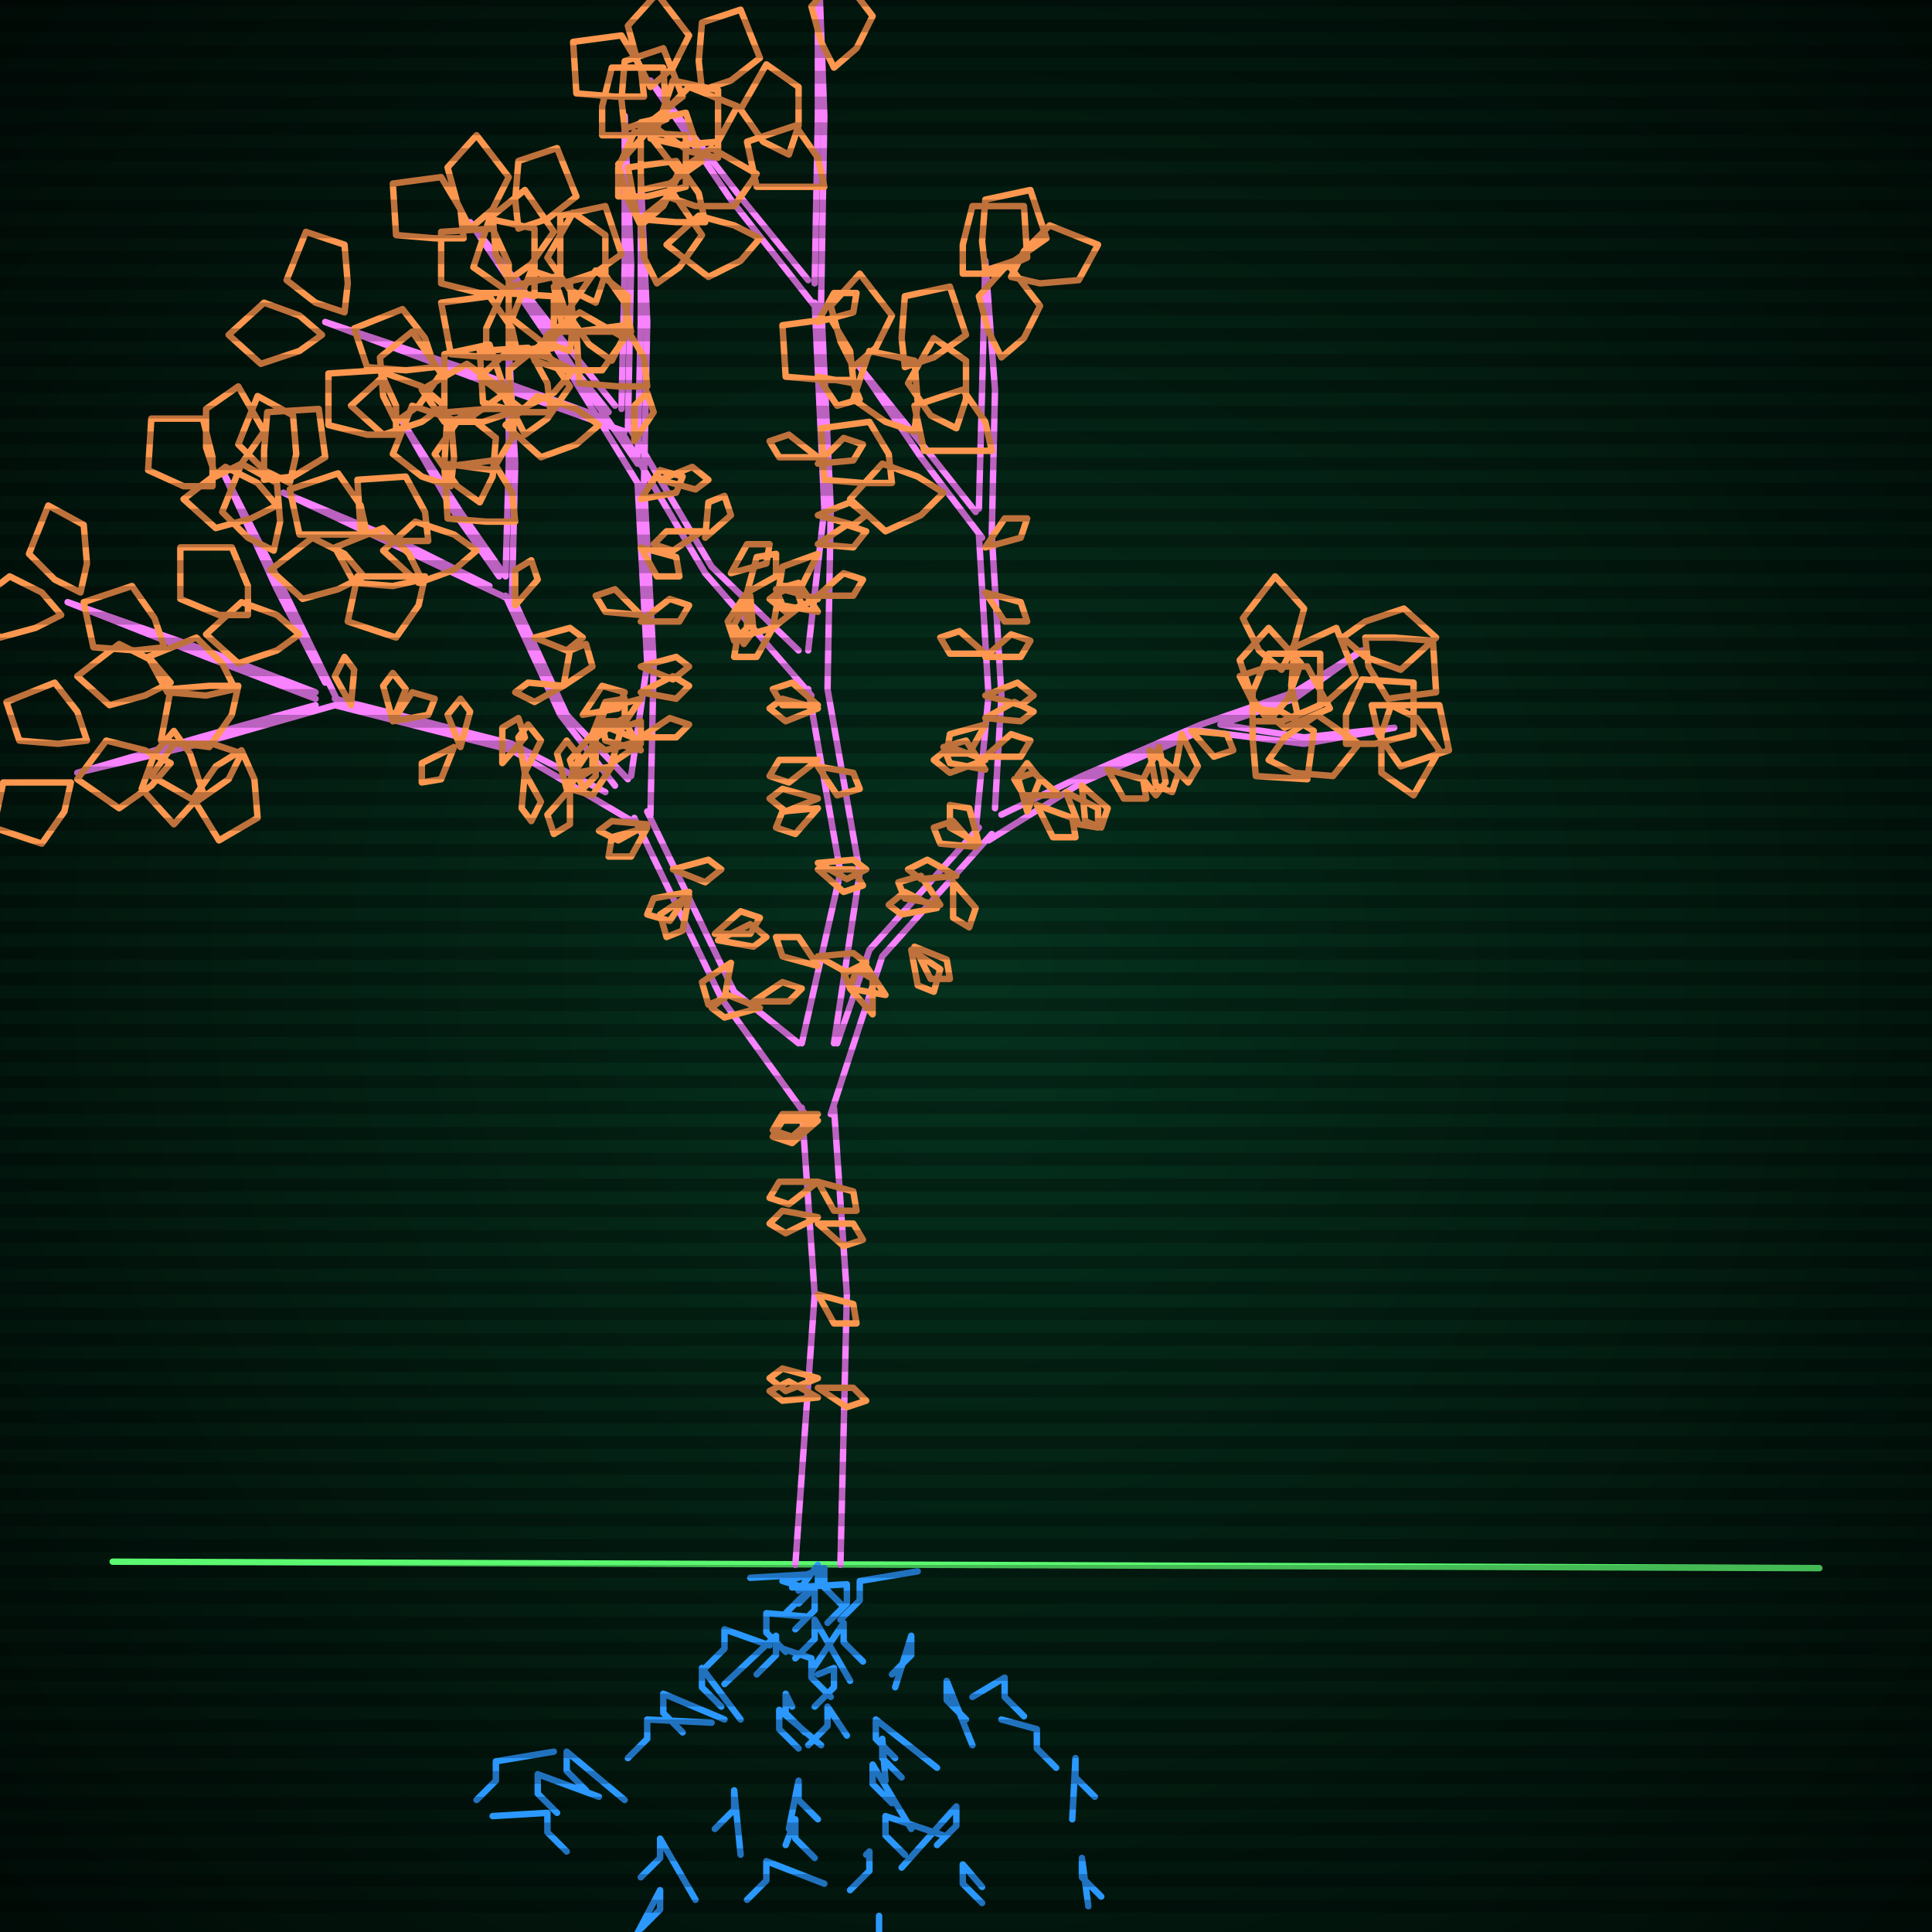
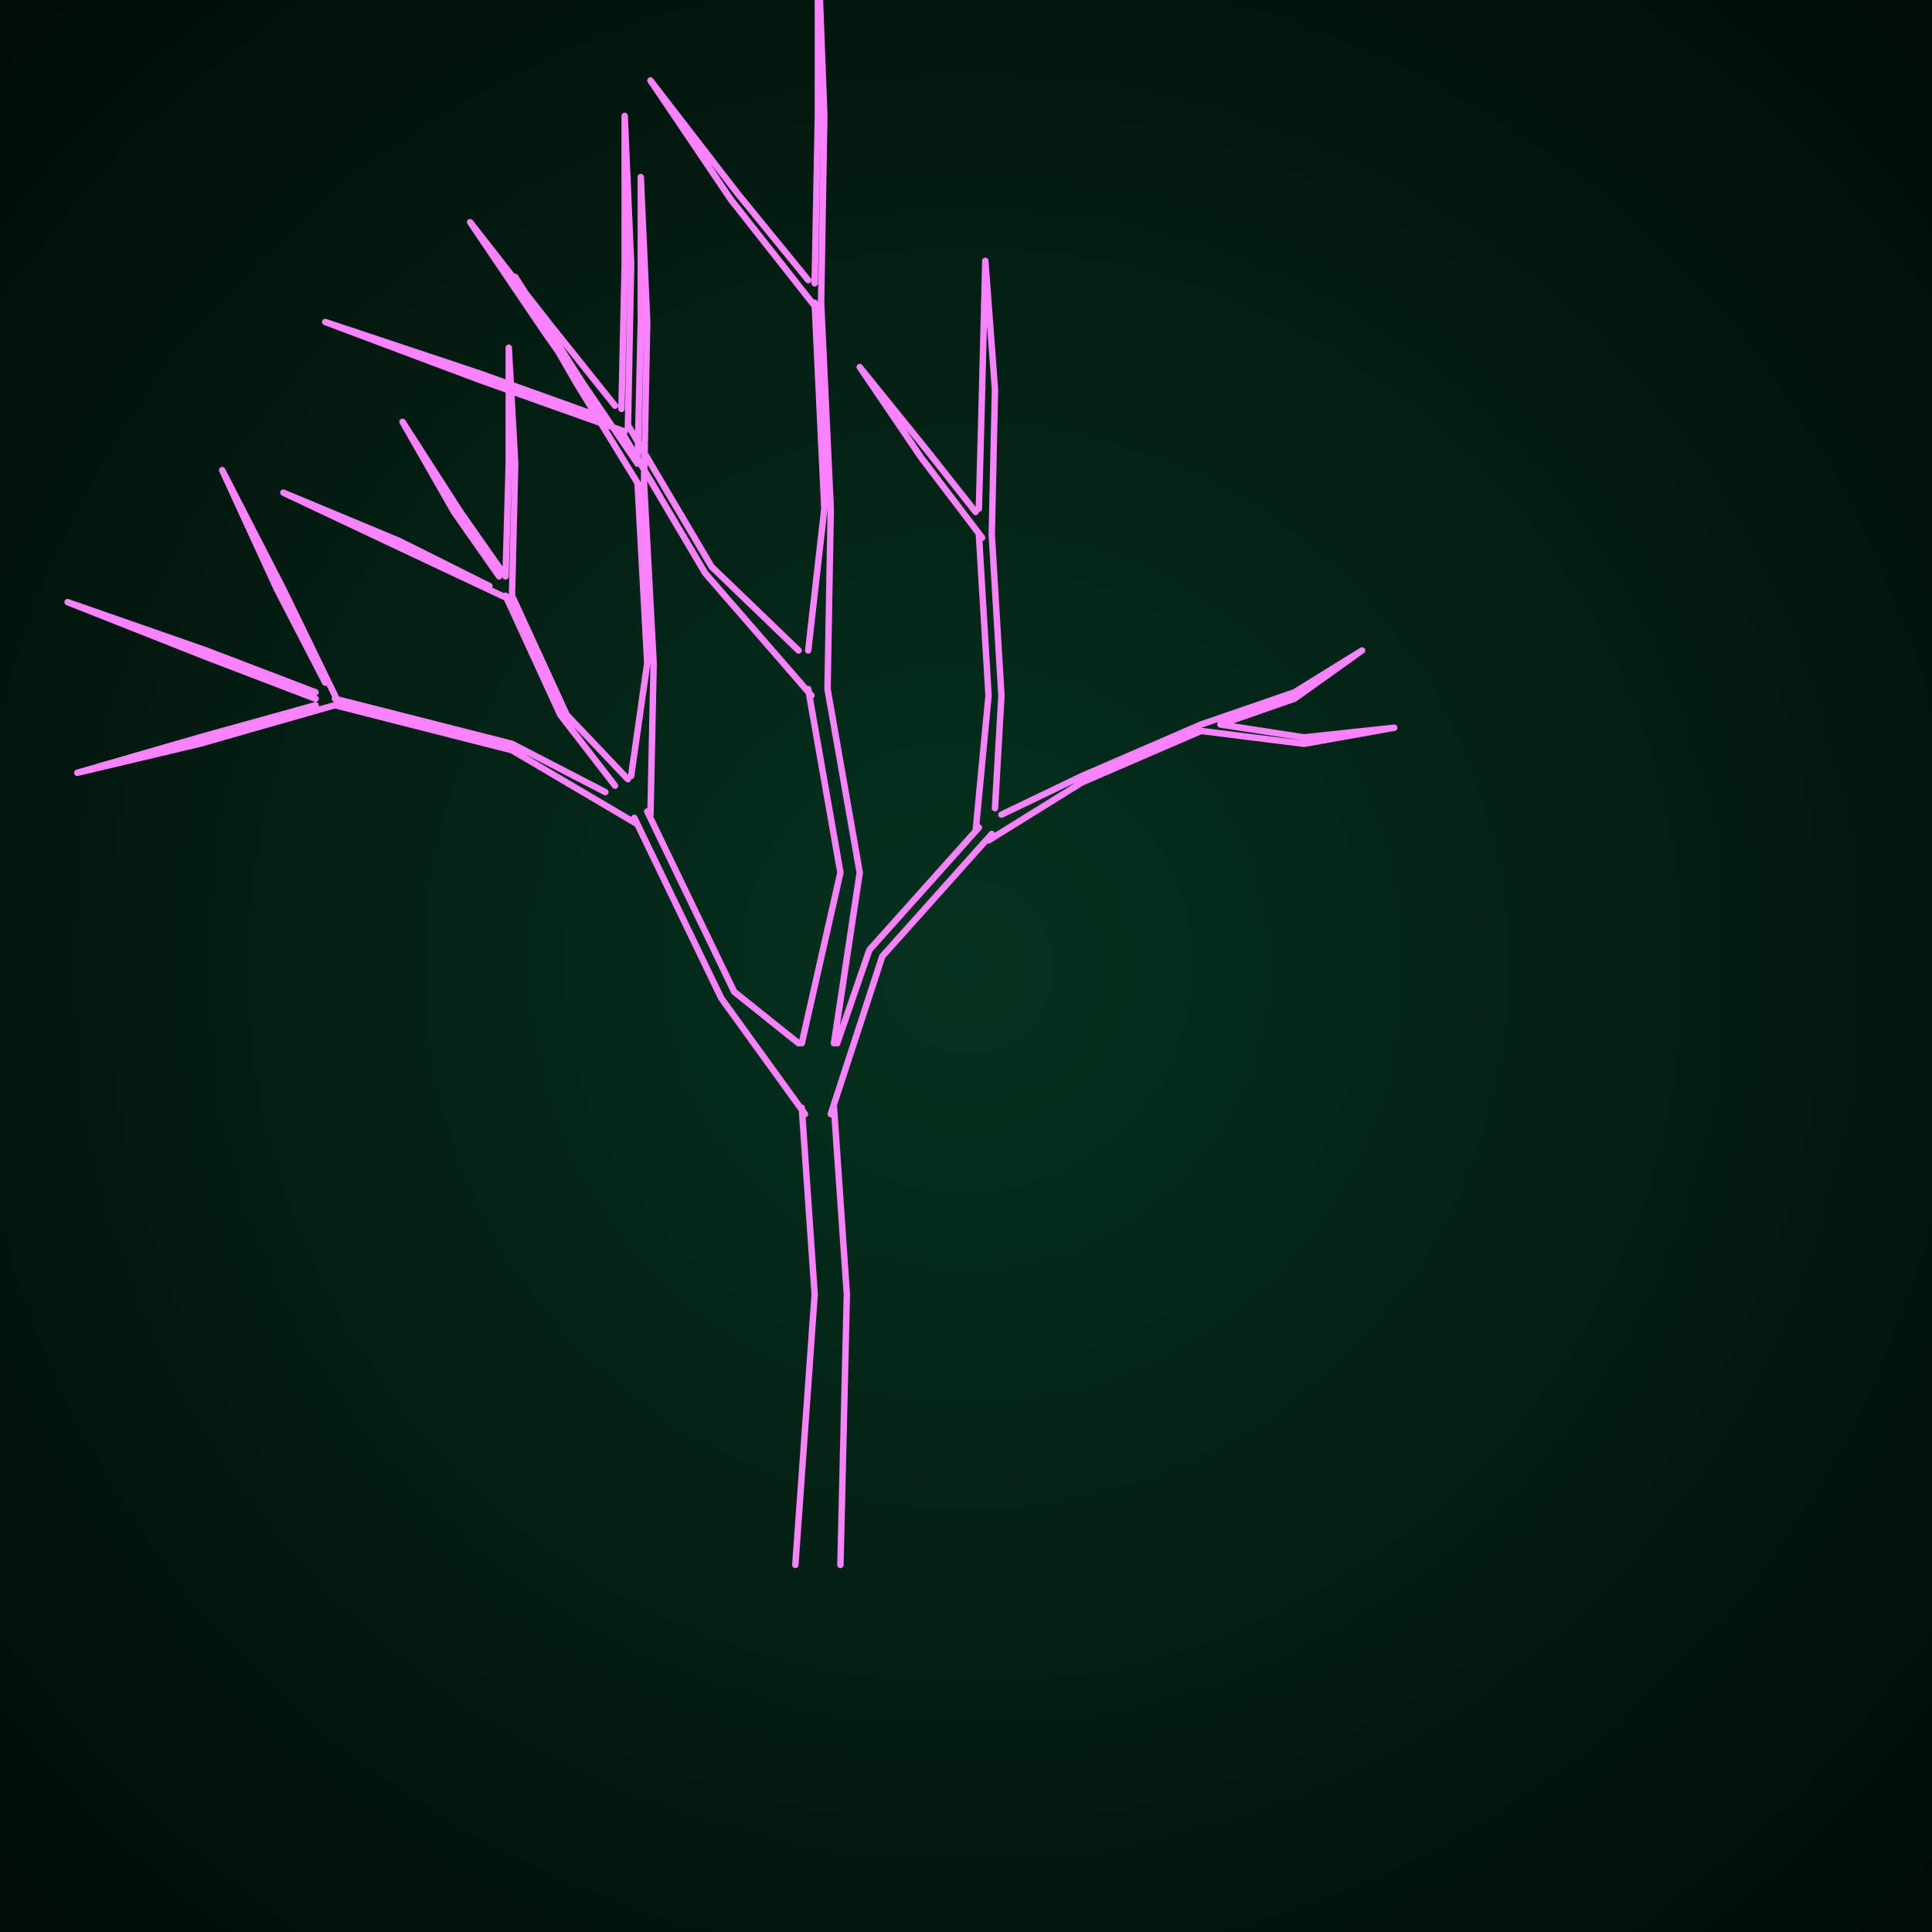
<svg xmlns="http://www.w3.org/2000/svg" width="600" height="600">
  <style>
                @keyframes glow {0 % {opacity: 0.6;}
                3% {opacity: 0.9;} 30% {opacity: 0.6} 70% {opacity: 0.9}}
    
                .flicker {
                animation: glow 3s linear infinite alternate;
                animation-duration: 1.7s;
                animation-delay: 0.4s;
            }
    
    
            </style>
  <defs>
    <radialGradient id="screenGradient" r="100%">
      <stop offset="0%" stop-color="#05321e" />
      <stop offset="90%" stop-color="black" />
    </radialGradient>
  </defs>
  <rect fill="black" width="600" height="600" />
  <rect className="flicker" fill="url(#screenGradient)" width="600" height="600" />
-   <path id="ground-path" className="flicker" style="fill: none;stroke: #5bf870;stroke-width:2px;stroke-linecap:round;stroke-linejoin:round;stroke-miterlimit:4;stroke-dasharray:none" d="M 35 485 L 565 487 " />
-   <path id="branch-path" className="flicker" style="fill: none;stroke: #f982ff;stroke-width:2px;stroke-linecap:round;stroke-linejoin:round;stroke-miterlimit:4;stroke-dasharray:none" d="M 247 486 L 253 402 L 249 344 M 259 344 L 263 402 L 261 486 M 250 346 L 224 310 L 197 254 M 201 252 L 228 308 L 248 324 M 198 256 L 159 233 L 104 219 M 104 217 L 159 231 L 188 246 M 104 219 L 62 231 L 24 240 L 62 229 L 98 219 M 98 217 L 64 204 L 21 187 L 64 202 L 98 215 M 101 212 L 86 183 L 69 146 L 88 183 L 105 218 M 191 244 L 174 222 L 157 185 M 159 185 L 176 222 L 195 242 M 158 186 L 124 170 L 88 153 L 124 168 L 152 182 M 155 179 L 141 159 L 125 131 L 143 159 L 157 179 M 157 179 L 158 144 L 158 108 L 160 144 L 159 185 M 196 241 L 201 206 L 198 150 M 200 150 L 203 206 L 202 253 M 198 150 L 179 119 L 160 86 L 181 119 L 198 144 M 198 144 L 199 100 L 199 55 L 201 100 L 200 150 M 249 324 L 261 271 L 251 214 M 257 214 L 267 271 L 259 324 M 252 216 L 219 178 L 193 134 M 195 132 L 221 176 L 248 202 M 194 134 L 149 118 L 101 100 L 149 116 L 188 130 M 189 128 L 169 103 L 146 69 L 171 101 L 191 126 M 193 127 L 194 82 L 194 36 L 196 82 L 195 133 M 251 202 L 256 158 L 253 94 M 255 94 L 258 158 L 257 214 M 253 95 L 227 62 L 202 25 L 229 60 L 251 87 M 253 88 L 254 36 L 254 -17 L 256 36 L 255 94 M 260 324 L 270 295 L 304 257 M 308 259 L 274 297 L 258 346 M 303 258 L 307 216 L 304 166 M 308 166 L 311 216 L 309 251 M 305 167 L 286 142 L 267 114 L 288 140 L 303 159 M 304 158 L 305 121 L 306 81 L 309 121 L 308 166 M 311 253 L 336 241 L 373 225 M 373 227 L 336 243 L 307 261 M 373 225 L 402 215 L 423 202 L 402 217 L 379 225 M 379 225 L 405 229 L 433 226 L 405 231 L 373 227 " />
-   <path id="leaf-path" className="flicker" style="fill: none;stroke: #fd974f;stroke-width:2px;stroke-linecap:round;stroke-linejoin:round;stroke-miterlimit:4;stroke-dasharray:none" d="M 254 367 L 265 370 L 266 376 L 259 376 L 254 367 M 254 346 L 246 353 L 240 351 L 243 346 L 254 346 M 254 434 L 243 435 L 239 432 L 245 429 L 254 434 M 254 380 L 265 380 L 268 385 L 262 387 L 254 380 M 254 367 L 245 374 L 239 372 L 242 367 L 254 367 M 254 428 L 244 432 L 239 428 L 243 425 L 254 428 M 254 402 L 265 405 L 266 411 L 259 411 L 254 402 M 254 348 L 246 355 L 240 353 L 243 348 L 254 348 M 254 431 L 265 431 L 269 435 L 263 437 L 254 431 M 254 378 L 244 383 L 239 380 L 243 376 L 254 378 M 227 299 L 225 310 L 220 312 L 218 305 L 227 299 M 234 311 L 243 305 L 249 307 L 245 311 L 234 311 M 214 277 L 208 286 L 201 284 L 203 279 L 214 277 M 222 290 L 230 283 L 236 285 L 233 290 L 222 290 M 214 278 L 212 289 L 207 291 L 205 284 L 214 278 M 236 313 L 225 316 L 221 313 L 226 309 L 236 313 M 201 256 L 192 261 L 186 258 L 190 255 L 201 256 M 209 270 L 220 267 L 224 270 L 219 274 L 209 270 M 201 257 L 196 266 L 189 266 L 190 260 L 201 257 M 223 292 L 233 287 L 238 291 L 234 294 L 223 292 M 122 224 L 119 213 L 122 209 L 126 214 L 122 224 M 163 240 L 168 249 L 165 255 L 162 251 L 163 240 M 177 245 L 177 256 L 172 259 L 170 253 L 177 245 M 141 232 L 137 242 L 131 243 L 131 237 L 141 232 M 122 224 L 128 215 L 135 217 L 133 222 L 122 224 M 109 219 L 104 210 L 107 204 L 110 208 L 109 219 M 176 245 L 173 234 L 176 230 L 180 235 L 176 245 M 163 240 L 161 229 L 164 225 L 168 230 L 163 240 M 156 237 L 156 226 L 161 223 L 163 229 L 156 237 M 143 232 L 139 222 L 143 217 L 146 221 L 143 232 M 54 227 L 59 234 L 63 246 L 54 256 L 44 245 L 48 234 L 54 227 M 75 234 L 71 242 L 61 249 L 47 241 L 54 231 L 66 231 L 75 234 M 22 243 L 20 252 L 13 262 L -2 257 L 1 243 L 13 243 L 22 243 M 27 230 L 18 231 L 6 230 L 2 218 L 17 212 L 24 221 L 27 230 M 53 237 L 47 244 L 37 251 L 24 242 L 33 230 L 45 233 L 53 237 M 75 233 L 79 242 L 80 254 L 68 261 L 60 248 L 67 238 L 75 233 M 73 214 L 64 216 L 52 215 L 46 204 L 61 198 L 69 206 L 73 214 M 19 191 L 11 195 L 0 198 L -10 189 L 3 179 L 13 184 L 19 191 M 25 184 L 17 180 L 9 172 L 15 157 L 26 163 L 27 175 L 25 184 M 51 201 L 42 202 L 29 201 L 26 187 L 41 182 L 48 192 L 51 201 M 74 213 L 72 222 L 65 232 L 50 230 L 53 214 L 65 213 L 74 213 M 53 212 L 45 216 L 34 219 L 24 210 L 37 200 L 47 205 L 53 212 M 66 151 L 57 151 L 46 146 L 47 130 L 63 130 L 66 142 L 66 151 M 67 148 L 64 139 L 64 127 L 74 120 L 82 134 L 75 144 L 67 148 M 85 171 L 77 167 L 69 159 L 75 144 L 86 150 L 87 162 L 85 171 M 93 197 L 86 202 L 74 206 L 64 197 L 75 187 L 86 191 L 93 197 M 77 191 L 68 191 L 56 186 L 56 170 L 72 170 L 77 182 L 77 191 M 82 149 L 82 140 L 83 128 L 99 127 L 101 142 L 91 148 L 82 149 M 184 228 L 184 239 L 179 242 L 177 236 L 184 228 M 190 238 L 184 247 L 177 245 L 179 240 L 190 238 M 175 213 L 166 218 L 160 215 L 164 212 L 175 213 M 166 198 L 177 195 L 181 198 L 176 202 L 166 198 M 160 188 L 160 177 L 165 174 L 167 180 L 160 188 M 190 237 L 193 226 L 199 224 L 199 231 L 190 237 M 184 228 L 188 218 L 194 217 L 194 223 L 184 228 M 181 222 L 187 213 L 194 215 L 192 220 L 181 222 M 175 213 L 177 202 L 182 200 L 184 207 L 175 213 M 185 230 L 185 241 L 181 245 L 179 239 L 185 230 M 131 180 L 122 182 L 110 181 L 104 170 L 119 164 L 127 172 L 131 180 M 86 157 L 78 161 L 67 164 L 57 155 L 70 145 L 80 150 L 86 157 M 90 150 L 82 146 L 74 138 L 80 123 L 91 129 L 92 141 L 90 150 M 114 166 L 105 166 L 93 166 L 90 152 L 105 147 L 112 157 L 114 166 M 132 179 L 130 188 L 123 198 L 108 193 L 111 179 L 123 179 L 132 179 M 113 179 L 105 183 L 94 186 L 84 177 L 97 167 L 107 172 L 113 179 M 123 135 L 114 135 L 102 132 L 102 116 L 118 115 L 123 126 L 123 135 M 123 131 L 119 123 L 118 111 L 128 103 L 137 116 L 130 126 L 123 131 M 140 151 L 131 148 L 122 141 L 128 126 L 140 130 L 141 142 L 140 151 M 148 171 L 141 177 L 130 181 L 119 171 L 129 162 L 141 166 L 148 171 M 133 168 L 123 168 L 112 165 L 111 149 L 126 148 L 132 159 L 133 168 M 138 131 L 138 122 L 138 110 L 152 107 L 157 122 L 147 129 L 138 131 M 151 111 L 151 102 L 156 91 L 172 92 L 172 108 L 160 111 L 151 111 M 163 135 L 159 127 L 158 115 L 168 107 L 177 120 L 170 130 L 163 135 M 160 162 L 151 162 L 139 161 L 138 145 L 153 143 L 159 153 L 160 162 M 149 156 L 142 151 L 135 141 L 144 128 L 154 136 L 153 148 L 149 156 M 166 112 L 170 104 L 180 97 L 194 105 L 187 115 L 175 115 L 166 112 M 158 110 L 158 101 L 158 89 L 172 86 L 177 101 L 167 108 L 158 110 M 199 230 L 188 233 L 184 230 L 189 226 L 199 230 M 199 191 L 188 190 L 185 185 L 191 183 L 199 191 M 199 170 L 210 173 L 211 179 L 204 179 L 199 170 M 199 155 L 205 146 L 212 148 L 210 153 L 199 155 M 199 229 L 208 223 L 214 225 L 210 229 L 199 229 M 199 215 L 209 210 L 214 213 L 210 217 L 199 215 M 199 207 L 210 204 L 214 207 L 209 211 L 199 207 M 199 193 L 208 186 L 214 188 L 211 193 L 199 193 M 199 217 L 193 226 L 186 226 L 188 220 L 199 217 M 199 233 L 188 230 L 187 224 L 194 224 L 199 233 M 158 91 L 149 91 L 137 88 L 137 72 L 153 71 L 158 82 L 158 91 M 158 87 L 154 79 L 153 67 L 163 59 L 172 72 L 165 82 L 158 87 M 177 109 L 168 106 L 159 99 L 165 84 L 177 88 L 178 100 L 177 109 M 186 132 L 179 138 L 168 142 L 157 132 L 167 123 L 179 127 L 186 132 M 171 128 L 161 128 L 150 125 L 149 109 L 164 108 L 170 119 L 171 128 M 174 88 L 174 79 L 174 67 L 188 64 L 193 79 L 183 86 L 174 88 M 192 61 L 192 52 L 197 41 L 213 42 L 213 58 L 201 61 L 192 61 M 204 88 L 200 80 L 199 68 L 209 60 L 218 73 L 211 83 L 204 88 M 201 120 L 192 120 L 180 119 L 179 103 L 194 101 L 200 111 L 201 120 M 190 112 L 183 107 L 176 97 L 185 84 L 195 92 L 194 104 L 190 112 M 207 61 L 211 53 L 221 46 L 235 54 L 228 64 L 216 64 L 207 61 M 199 59 L 199 50 L 199 38 L 213 35 L 218 50 L 208 57 L 199 59 M 254 297 L 265 296 L 269 299 L 263 302 L 254 297 M 254 248 L 244 252 L 239 248 L 243 245 L 254 248 M 254 268 L 265 267 L 269 270 L 263 273 L 254 268 M 254 251 L 247 259 L 241 257 L 243 252 L 254 251 M 254 300 L 243 297 L 241 291 L 248 291 L 254 300 M 254 219 L 243 219 L 240 214 L 246 212 L 254 219 M 254 238 L 265 240 L 267 245 L 260 247 L 254 238 M 254 220 L 244 224 L 239 220 L 243 217 L 254 220 M 254 270 L 265 270 L 268 275 L 262 277 L 254 270 M 254 236 L 245 243 L 239 241 L 242 236 L 254 236 M 232 184 L 232 195 L 228 199 L 226 193 L 232 184 M 240 195 L 235 204 L 228 204 L 229 198 L 240 195 M 218 165 L 209 171 L 203 169 L 207 165 L 218 165 M 205 149 L 215 145 L 220 149 L 216 152 L 205 149 M 197 137 L 197 126 L 201 122 L 203 128 L 197 137 M 240 195 L 242 184 L 247 182 L 249 188 L 240 195 M 232 184 L 235 173 L 241 172 L 241 179 L 232 184 M 227 178 L 232 169 L 239 169 L 238 175 L 227 178 M 219 167 L 220 156 L 225 154 L 227 160 L 219 167 M 233 185 L 234 196 L 231 200 L 228 194 L 233 185 M 159 128 L 150 131 L 138 131 L 131 121 L 145 113 L 155 120 L 159 128 M 100 104 L 93 109 L 81 113 L 71 104 L 82 94 L 93 98 L 100 104 M 107 97 L 98 94 L 89 87 L 95 72 L 107 76 L 108 88 L 107 97 M 135 114 L 126 115 L 114 114 L 110 102 L 125 96 L 132 105 L 135 114 M 160 127 L 159 136 L 153 146 L 138 144 L 139 128 L 151 127 L 160 127 M 138 126 L 131 131 L 119 135 L 109 126 L 120 116 L 131 120 L 138 126 M 144 74 L 135 74 L 123 73 L 122 57 L 137 55 L 143 65 L 144 74 M 146 71 L 142 63 L 139 52 L 148 42 L 158 55 L 153 65 L 146 71 M 166 92 L 157 90 L 147 83 L 152 68 L 166 71 L 166 83 L 166 92 M 178 115 L 172 122 L 162 127 L 149 117 L 159 108 L 170 111 L 178 115 M 161 111 L 152 111 L 140 110 L 137 94 L 152 92 L 159 102 L 161 111 M 161 71 L 160 62 L 161 50 L 173 46 L 179 61 L 170 68 L 161 71 M 187 42 L 187 33 L 190 21 L 206 21 L 207 37 L 196 42 L 187 42 M 199 70 L 195 62 L 192 51 L 201 41 L 211 54 L 206 64 L 199 70 M 196 103 L 187 103 L 175 103 L 172 89 L 187 84 L 194 94 L 196 103 M 185 94 L 177 90 L 170 80 L 178 66 L 188 73 L 188 85 L 185 94 M 202 43 L 206 35 L 214 27 L 229 33 L 223 44 L 211 45 L 202 43 M 194 40 L 193 31 L 194 19 L 206 15 L 212 30 L 203 37 L 194 40 M 254 186 L 244 190 L 239 186 L 243 183 L 254 186 M 254 142 L 242 142 L 239 137 L 245 135 L 254 142 M 254 117 L 265 119 L 267 124 L 260 126 L 254 117 M 254 100 L 259 91 L 266 91 L 265 97 L 254 100 M 254 185 L 262 178 L 268 180 L 265 185 L 254 185 M 254 169 L 263 163 L 269 165 L 265 170 L 254 169 M 254 160 L 264 156 L 269 160 L 265 163 L 254 160 M 254 144 L 262 136 L 268 138 L 265 143 L 254 144 M 254 172 L 249 182 L 242 182 L 243 176 L 254 172 M 254 190 L 243 188 L 241 183 L 248 181 L 254 190 M 200 30 L 191 30 L 179 29 L 178 13 L 193 11 L 199 21 L 200 30 M 202 27 L 198 19 L 195 8 L 204 -2 L 214 11 L 209 21 L 202 27 M 223 49 L 214 47 L 204 40 L 209 25 L 223 28 L 223 40 L 223 49 M 236 74 L 230 81 L 220 86 L 207 76 L 217 67 L 228 70 L 236 74 M 219 69 L 210 69 L 198 68 L 195 52 L 210 50 L 217 60 L 219 69 M 218 28 L 217 19 L 218 7 L 230 3 L 236 18 L 227 25 L 218 28 M 247 -9 L 247 -18 L 250 -30 L 266 -30 L 267 -14 L 256 -9 L 247 -9 M 259 21 L 255 13 L 252 2 L 261 -8 L 271 5 L 266 15 L 259 21 M 256 58 L 247 58 L 235 58 L 232 44 L 247 39 L 254 49 L 256 58 M 245 48 L 237 44 L 230 34 L 238 20 L 248 27 L 248 39 L 245 48 M 262 -8 L 266 -16 L 274 -24 L 289 -18 L 283 -7 L 271 -6 L 262 -8 M 254 -11 L 253 -20 L 254 -32 L 266 -36 L 272 -21 L 263 -14 L 254 -11 M 292 281 L 281 279 L 279 274 L 286 272 L 292 281 M 284 294 L 294 298 L 295 304 L 289 304 L 284 294 M 291 282 L 280 284 L 276 281 L 281 277 L 291 282 M 271 315 L 264 307 L 266 301 L 271 304 L 271 315 M 304 262 L 295 257 L 295 250 L 301 251 L 304 262 M 296 274 L 303 282 L 301 288 L 296 285 L 296 274 M 303 263 L 292 262 L 290 257 L 296 255 L 303 263 M 283 295 L 292 301 L 290 308 L 285 306 L 283 295 M 297 272 L 286 273 L 282 270 L 288 267 L 297 272 M 275 309 L 264 307 L 262 302 L 269 300 L 275 309 M 306 236 L 295 240 L 290 236 L 295 232 L 306 236 M 306 203 L 295 203 L 292 198 L 298 196 L 306 203 M 306 184 L 317 187 L 319 193 L 312 193 L 306 184 M 306 170 L 312 161 L 319 161 L 317 167 L 306 170 M 306 235 L 314 228 L 320 230 L 317 235 L 306 235 M 306 223 L 315 218 L 321 221 L 317 224 L 306 223 M 306 216 L 316 212 L 321 216 L 317 219 L 306 216 M 306 204 L 314 197 L 320 199 L 317 204 L 306 204 M 306 225 L 301 234 L 294 234 L 295 228 L 306 225 M 306 239 L 295 237 L 293 232 L 300 230 L 306 239 M 265 118 L 256 118 L 244 117 L 243 101 L 258 99 L 264 109 L 265 118 M 265 114 L 261 106 L 258 95 L 267 85 L 277 98 L 272 108 L 265 114 M 284 134 L 275 131 L 265 124 L 270 109 L 284 112 L 285 125 L 284 134 M 293 153 L 286 160 L 275 165 L 264 155 L 274 144 L 285 148 L 293 153 M 277 150 L 268 150 L 256 149 L 255 133 L 270 131 L 276 141 L 277 150 M 281 114 L 280 105 L 281 92 L 295 89 L 300 104 L 290 111 L 281 114 M 299 85 L 299 76 L 302 64 L 318 64 L 319 80 L 308 85 L 299 85 M 311 111 L 307 103 L 304 92 L 313 82 L 323 95 L 318 105 L 311 111 M 308 140 L 299 140 L 287 140 L 284 126 L 299 121 L 306 131 L 308 140 M 297 133 L 289 129 L 282 119 L 290 105 L 300 112 L 300 124 L 297 133 M 314 86 L 318 78 L 326 70 L 341 76 L 335 87 L 323 88 L 314 86 M 306 84 L 305 75 L 306 62 L 320 59 L 325 74 L 315 81 L 306 84 M 360 232 L 362 243 L 359 247 L 355 242 L 360 232 M 370 227 L 381 228 L 383 233 L 377 235 L 370 227 M 322 250 L 333 254 L 334 260 L 327 260 L 322 250 M 331 246 L 341 251 L 341 257 L 335 256 L 331 246 M 336 244 L 344 251 L 342 257 L 337 255 L 336 244 M 344 239 L 355 242 L 356 248 L 349 248 L 344 239 M 329 247 L 318 247 L 315 242 L 321 240 L 329 247 M 319 252 L 316 241 L 319 237 L 323 242 L 319 252 M 367 228 L 372 238 L 369 243 L 365 239 L 367 228 M 357 233 L 366 240 L 364 246 L 359 244 L 357 233 M 394 224 L 389 217 L 385 205 L 394 195 L 404 206 L 400 217 L 394 224 M 389 224 L 389 215 L 394 203 L 410 203 L 410 219 L 398 224 L 389 224 M 424 198 L 433 198 L 445 199 L 446 215 L 431 217 L 425 207 L 424 198 M 417 198 L 424 193 L 436 189 L 446 198 L 435 208 L 424 204 L 417 198 M 398 208 L 391 202 L 386 192 L 396 179 L 405 189 L 402 200 L 398 208 M 385 210 L 394 207 L 406 207 L 413 220 L 399 226 L 389 218 L 385 210 M 394 236 L 399 229 L 409 222 L 422 231 L 414 241 L 402 240 L 394 236 M 432 219 L 440 223 L 447 233 L 439 247 L 429 240 L 429 228 L 432 219 M 426 219 L 435 219 L 447 219 L 450 233 L 435 238 L 428 228 L 426 219 M 403 222 L 401 213 L 402 201 L 415 195 L 421 210 L 412 218 L 403 222 M 389 220 L 398 221 L 408 227 L 406 242 L 390 241 L 389 229 L 389 220 M 418 231 L 418 222 L 423 211 L 439 212 L 439 228 L 427 231 L 418 231 " />
-   <path id="root-path" className="flicker" style="fill: none;stroke: #2b98ff;stroke-width:2px;stroke-linecap:round;stroke-linejoin:round;stroke-miterlimit:4;stroke-dasharray:none" d="M 248 494 L 254 486 L 254 492 L 248 498 M 245 491 L 256 487 L 256 493 L 262 499 M 233 490 L 250 489 L 250 495 L 244 501 M 243 491 L 253 494 L 253 500 L 247 506 M 246 493 L 263 492 L 263 498 L 257 504 M 285 488 L 267 491 L 267 497 L 261 503 M 264 522 L 253 503 L 253 509 L 247 515 M 252 519 L 262 504 L 262 510 L 268 516 M 250 502 L 238 501 L 238 507 L 244 513 M 225 523 L 241 508 L 241 514 L 235 520 M 243 512 L 252 515 L 252 521 L 258 527 M 254 520 L 259 518 L 259 524 L 253 530 M 239 511 L 225 506 L 225 512 L 219 518 M 278 524 L 283 508 L 283 514 L 277 520 M 246 530 L 244 526 L 244 532 L 250 538 M 263 539 L 257 530 L 257 536 L 251 542 M 255 542 L 242 531 L 242 537 L 248 543 M 230 534 L 218 518 L 218 524 L 224 530 M 291 549 L 272 534 L 272 540 L 278 546 M 302 542 L 294 522 L 294 528 L 300 534 M 275 553 L 274 540 L 274 546 L 280 552 M 225 534 L 206 526 L 206 532 L 212 538 M 283 568 L 271 548 L 271 554 L 277 560 M 245 568 L 248 553 L 248 559 L 254 565 M 302 527 L 312 521 L 312 527 L 318 533 M 221 535 L 201 534 L 201 540 L 195 546 M 230 576 L 228 556 L 228 562 L 222 568 M 244 573 L 247 565 L 247 571 L 253 577 M 293 570 L 275 564 L 275 570 L 281 576 M 280 580 L 297 561 L 297 567 L 291 573 M 311 534 L 322 537 L 322 543 L 328 549 M 269 576 L 270 575 L 270 581 L 264 587 M 256 585 L 238 578 L 238 584 L 232 590 M 216 590 L 205 571 L 205 577 L 199 583 M 194 559 L 176 544 L 176 550 L 182 556 M 333 565 L 334 546 L 334 552 L 340 558 M 305 586 L 299 579 L 299 585 L 305 591 M 273 607 L 273 595 L 273 601 L 267 607 M 186 558 L 167 551 L 167 557 L 173 563 M 195 606 L 205 587 L 205 593 L 199 599 M 153 564 L 170 563 L 170 569 L 176 575 M 172 544 L 154 547 L 154 553 L 148 559 M 275 629 L 264 610 L 264 616 L 258 622 M 338 592 L 336 577 L 336 583 L 342 589 " />
+   <path id="branch-path" className="flicker" style="fill: none;stroke: #f982ff;stroke-width:2px;stroke-linecap:round;stroke-linejoin:round;stroke-miterlimit:4;stroke-dasharray:none" d="M 247 486 L 253 402 L 249 344 M 259 344 L 263 402 L 261 486 M 250 346 L 224 310 L 197 254 M 201 252 L 228 308 L 248 324 M 198 256 L 159 233 L 104 219 M 104 217 L 159 231 L 188 246 M 104 219 L 62 231 L 24 240 L 62 229 L 98 219 M 98 217 L 64 204 L 21 187 L 64 202 L 98 215 M 101 212 L 86 183 L 69 146 L 88 183 L 105 218 M 191 244 L 174 222 L 157 185 M 159 185 L 176 222 L 195 242 M 158 186 L 124 170 L 88 153 L 124 168 L 152 182 M 155 179 L 141 159 L 125 131 L 143 159 L 157 179 M 157 179 L 158 144 L 158 108 L 160 144 L 159 185 M 196 241 L 201 206 L 198 150 M 200 150 L 203 206 L 202 253 M 198 150 L 179 119 L 160 86 L 181 119 L 198 144 M 198 144 L 199 100 L 199 55 L 201 100 L 200 150 M 249 324 L 261 271 L 251 214 M 257 214 L 267 271 L 259 324 M 252 216 L 219 178 L 193 134 M 195 132 L 221 176 L 248 202 M 194 134 L 149 118 L 101 100 L 149 116 L 188 130 L 169 103 L 146 69 L 171 101 L 191 126 M 193 127 L 194 82 L 194 36 L 196 82 L 195 133 M 251 202 L 256 158 L 253 94 M 255 94 L 258 158 L 257 214 M 253 95 L 227 62 L 202 25 L 229 60 L 251 87 M 253 88 L 254 36 L 254 -17 L 256 36 L 255 94 M 260 324 L 270 295 L 304 257 M 308 259 L 274 297 L 258 346 M 303 258 L 307 216 L 304 166 M 308 166 L 311 216 L 309 251 M 305 167 L 286 142 L 267 114 L 288 140 L 303 159 M 304 158 L 305 121 L 306 81 L 309 121 L 308 166 M 311 253 L 336 241 L 373 225 M 373 227 L 336 243 L 307 261 M 373 225 L 402 215 L 423 202 L 402 217 L 379 225 M 379 225 L 405 229 L 433 226 L 405 231 L 373 227 " />
  <g id="stripes">
-     <path id="stripe-path" style="stroke: rgba(0, 0, 0, 0.25);stroke-width:4px;" d="M 0,0 L 600,0 M 0,8 L 600,8 M 0,16 L 600,16 M 0,24 L 600,24 M 0,32 L 600,32 M 0,40 L 600,40 M 0,48 L 600,48 M 0,56 L 600,56 M 0,64 L 600,64 M 0,72 L 600,72 M 0,80 L 600,80 M 0,88 L 600,88 M 0,96 L 600,96 M 0,104 L 600,104 M 0,112 L 600,112 M 0,120 L 600,120 M 0,128 L 600,128 M 0,136 L 600,136 M 0,144 L 600,144 M 0,152 L 600,152 M 0,160 L 600,160 M 0,168 L 600,168 M 0,176 L 600,176 M 0,184 L 600,184 M 0,192 L 600,192 M 0,200 L 600,200 M 0,208 L 600,208 M 0,216 L 600,216 M 0,224 L 600,224 M 0,232 L 600,232 M 0,240 L 600,240 M 0,248 L 600,248 M 0,256 L 600,256 M 0,264 L 600,264 M 0,272 L 600,272 M 0,280 L 600,280 M 0,288 L 600,288 M 0,296 L 600,296 M 0,304 L 600,304 M 0,312 L 600,312 M 0,320 L 600,320 M 0,328 L 600,328 M 0,336 L 600,336 M 0,344 L 600,344 M 0,352 L 600,352 M 0,360 L 600,360 M 0,368 L 600,368 M 0,376 L 600,376 M 0,384 L 600,384 M 0,392 L 600,392 M 0,400 L 600,400 M 0,408 L 600,408 M 0,416 L 600,416 M 0,424 L 600,424 M 0,432 L 600,432 M 0,440 L 600,440 M 0,448 L 600,448 M 0,456 L 600,456 M 0,464 L 600,464 M 0,472 L 600,472 M 0,480 L 600,480 M 0,488 L 600,488 M 0,496 L 600,496 M 0,504 L 600,504 M 0,512 L 600,512 M 0,520 L 600,520 M 0,528 L 600,528 M 0,536 L 600,536 M 0,544 L 600,544 M 0,552 L 600,552 M 0,560 L 600,560 M 0,568 L 600,568 M 0,576 L 600,576 M 0,584 L 600,584 M 0,592 L 600,592 z" />
-   </g>
+     </g>
</svg>